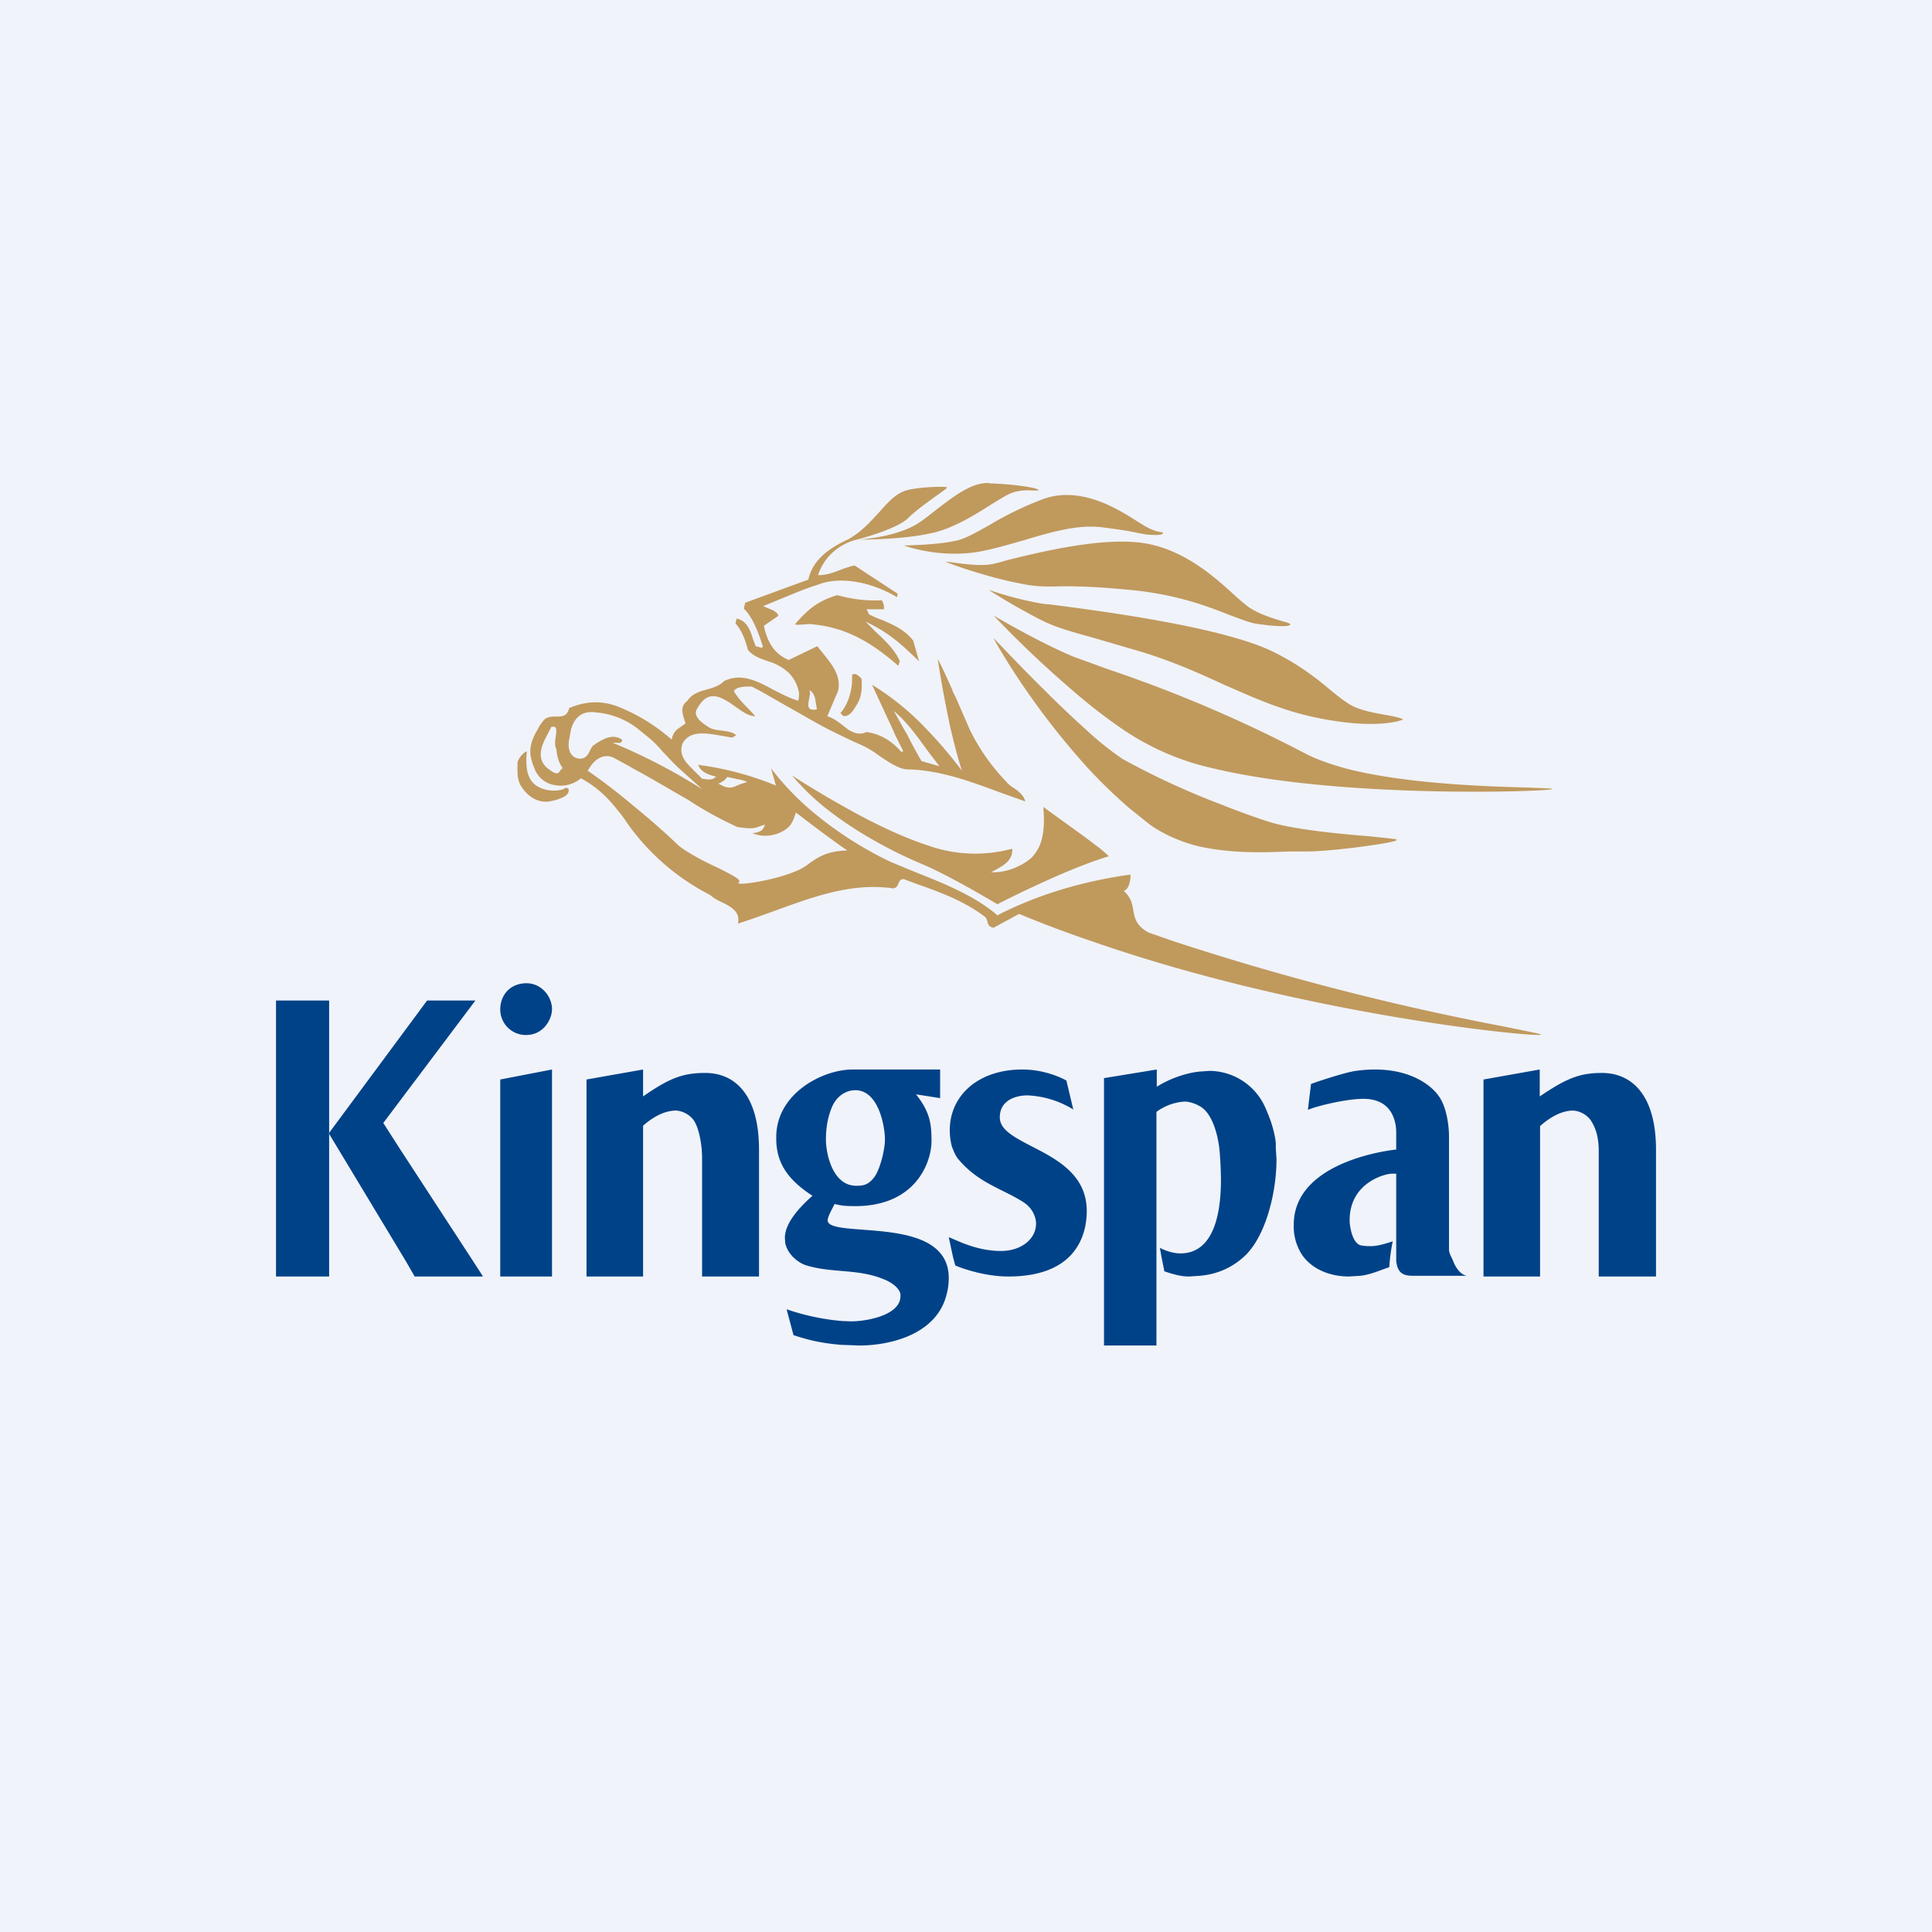
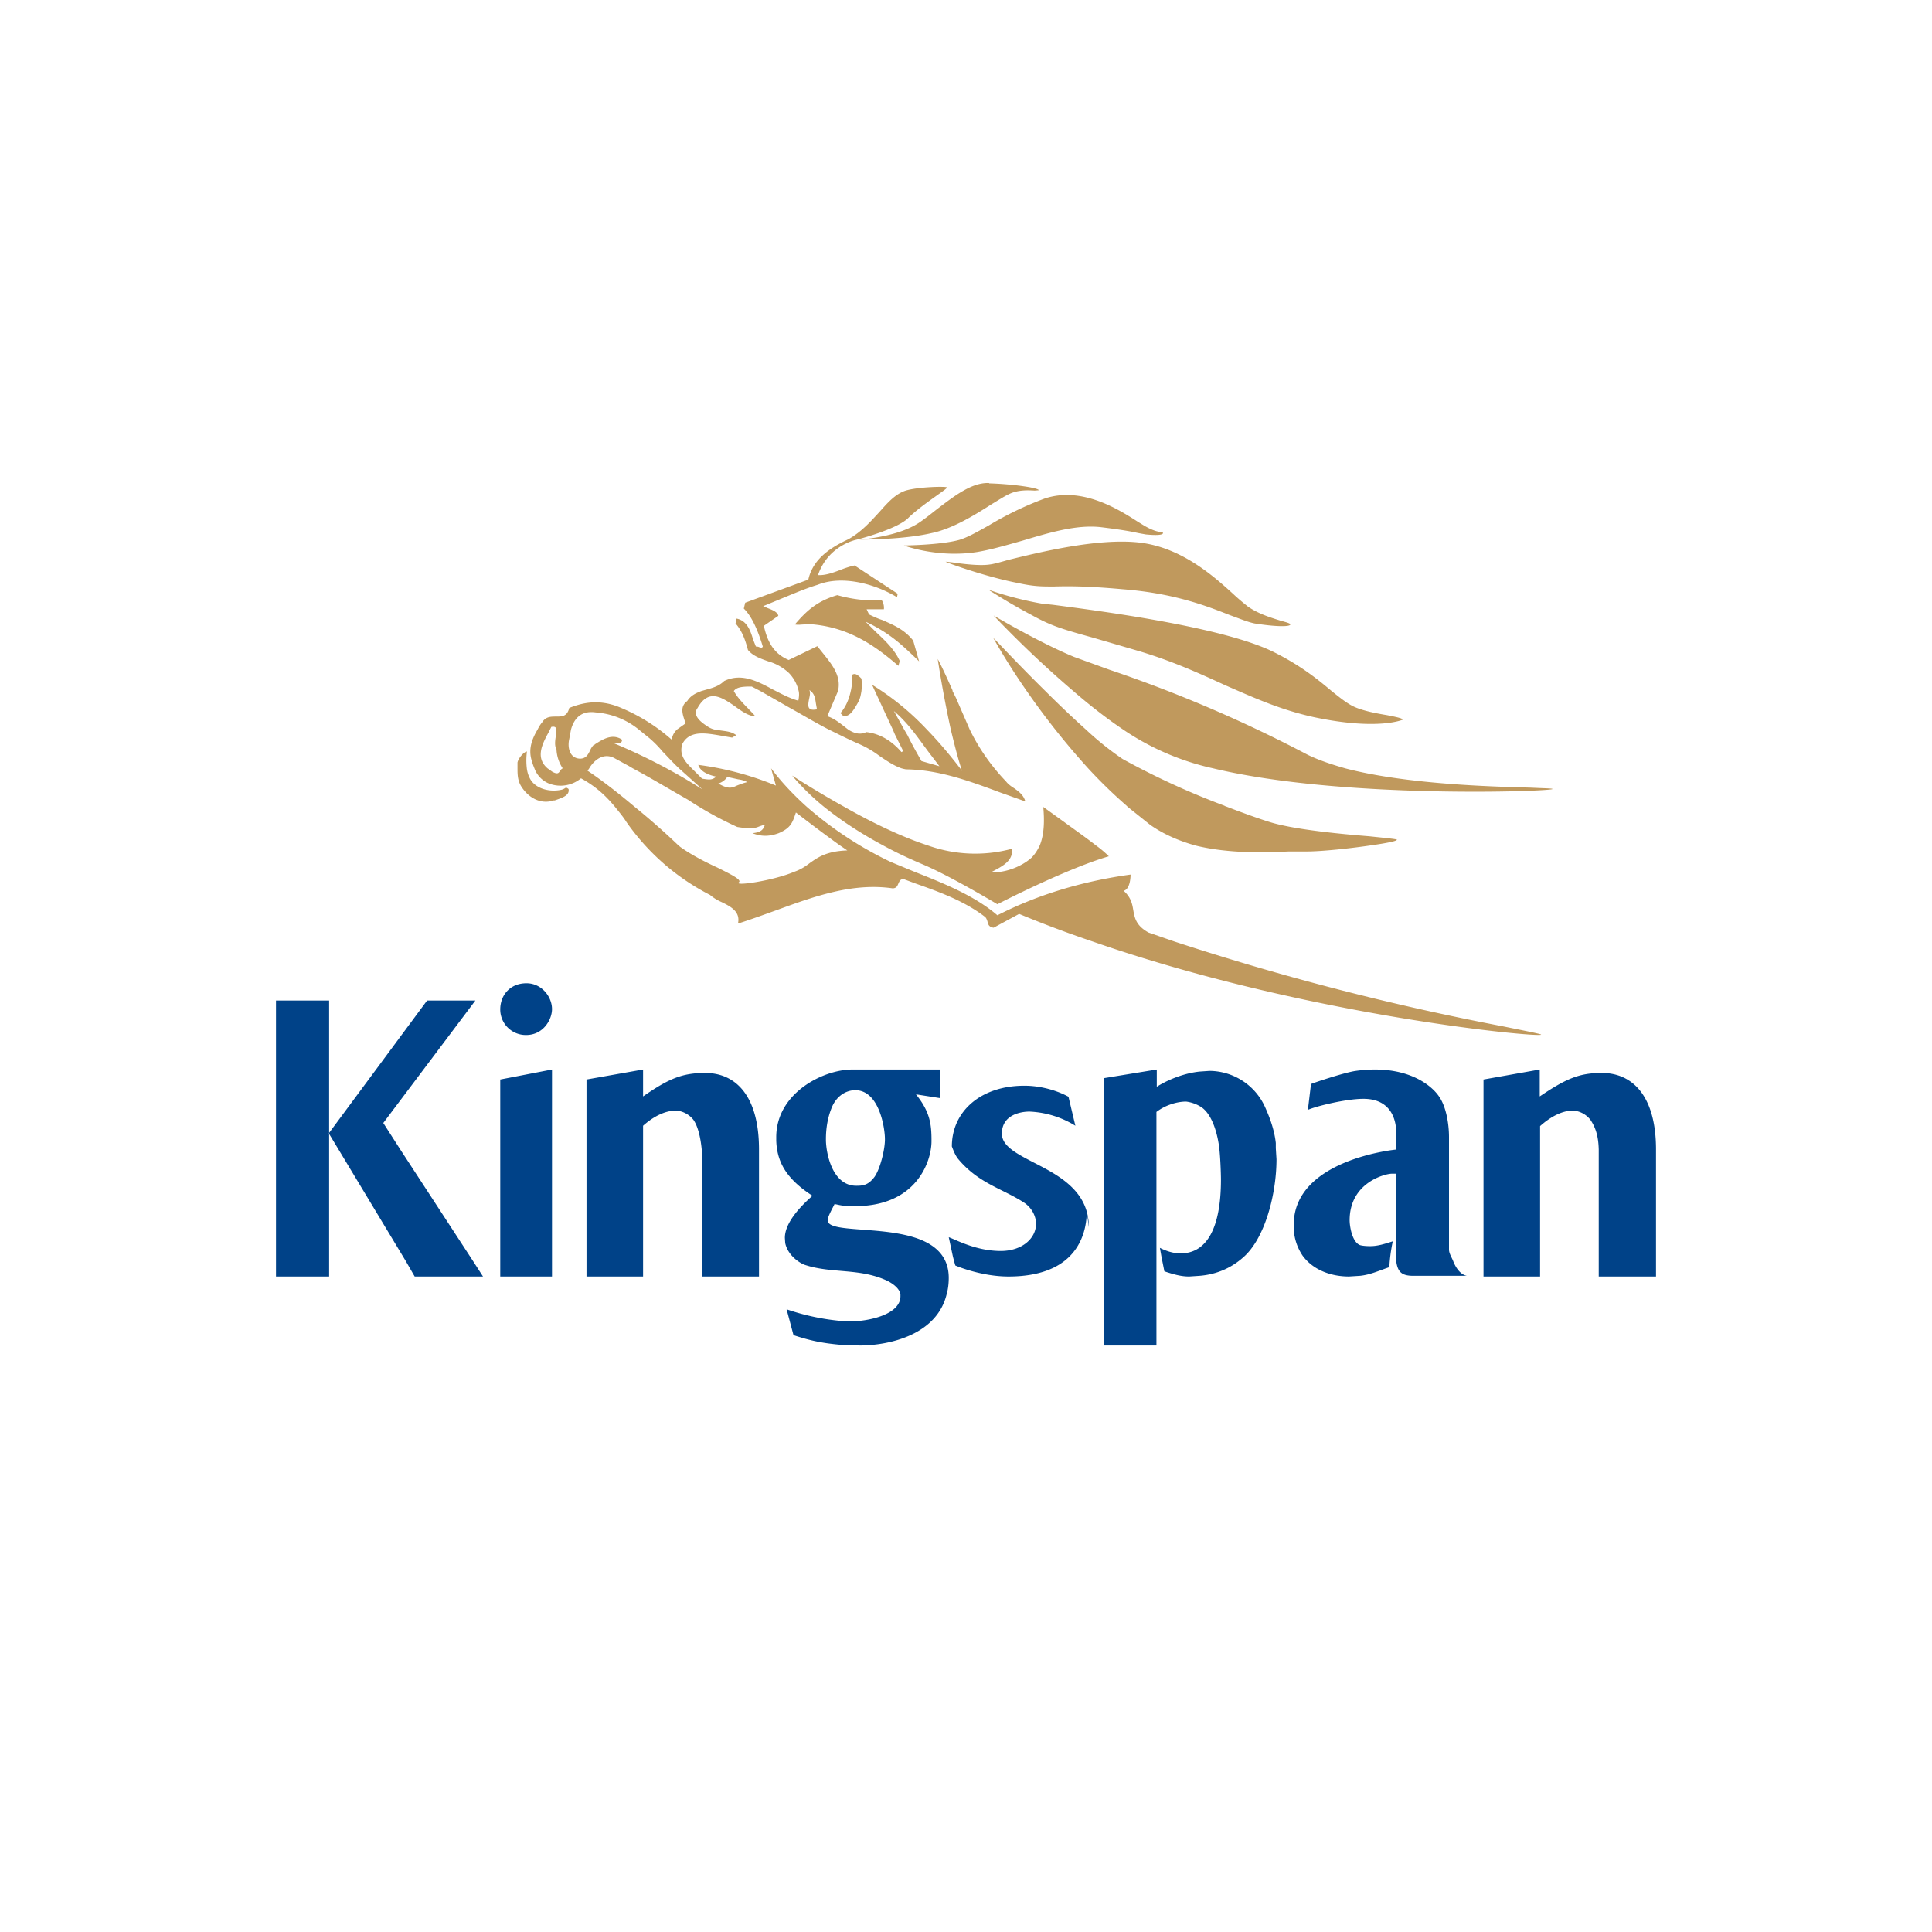
<svg xmlns="http://www.w3.org/2000/svg" width="56" height="56" viewBox="0 0 56 56">
-   <path fill="#F0F3FA" d="M0 0h56v56H0z" />
  <path d="M36.17 17.58c-.1-.08-.25-.2-.41-.35-.58-.53-1.5-1.35-2.7-1.5-1.21-.15-2.94.28-3.84.5-.24.07-.43.12-.52.13-.3.05-.83-.02-1.1-.06l-.19-.02c0 .02 1.16.44 2.1.62.46.1.67.1 1.04.1.37-.01.9-.02 2 .08 1.52.12 2.46.5 3.1.75.3.11.52.2.71.24.62.1 1.04.1 1.04.03 0-.03-.1-.06-.25-.1-.26-.08-.67-.2-.98-.42Zm-3.08-2.39-.13-.08c-.53-.34-1.6-1.02-2.68-.66a9.6 9.6 0 0 0-1.62.78c-.34.19-.62.35-.86.42-.55.15-1.6.16-1.6.16s.97.37 2.12.19c.42-.07.86-.2 1.32-.33.77-.23 1.56-.47 2.27-.39.73.09.94.14 1.08.17l.22.04c.3.03.5.02.5-.04 0-.02-.02-.02-.07-.03-.08-.01-.25-.04-.55-.23ZM28.67 14c-.5-.02-1 .37-1.5.75-.18.14-.35.28-.53.4-.6.4-1.6.48-1.74.49.15 0 1.3 0 2.11-.19.62-.13 1.27-.54 1.74-.84.2-.12.37-.23.5-.29.27-.13.57-.11.74-.1l.12-.01c0-.07-.75-.18-1.44-.2Zm-2.03 5.17-.17-.6c-.25-.32-.56-.45-.9-.6-.13-.04-.25-.1-.38-.16l-.07-.15h.5a.41.41 0 0 0-.06-.26 4 4 0 0 1-1.29-.15c-.58.17-.89.45-1.23.85.1.02.19 0 .28 0 .08-.01.17-.02.26 0 1.02.1 1.76.59 2.46 1.2l.04-.14c-.14-.32-.42-.59-.69-.84l-.3-.3c.7.33 1.04.66 1.5 1.1l.05.05Zm-1.77 1.19c.06-.1.08-.21.1-.33.02-.19 0-.36 0-.36a.94.94 0 0 1-.04-.04c-.07-.06-.14-.13-.23-.07 0 .15 0 .31-.04.47-.05.24-.15.47-.3.64l.08.08c.19.04.31-.18.42-.37l.01-.02Zm-9.77 2.42c.2.33.56.55.95.42h.03c.2-.07.44-.14.4-.33-.06-.05-.08-.04-.11-.02a.32.32 0 0 1-.09.04c-.35.08-.74-.03-.9-.29a.85.85 0 0 1-.11-.33 2 2 0 0 1 0-.46v-.03c-.1.03-.24.19-.27.32v.16c0 .17 0 .35.1.52Zm18.19 4.25.75.26a76.56 76.56 0 0 0 9.53 2.46c.69.14 1.1.22 1.1.24-.03.09-6.77-.53-13-2.7a33.5 33.5 0 0 1-2.13-.8l-.74.4c-.14-.02-.16-.1-.18-.19-.02-.05-.03-.1-.09-.14-.58-.44-1.28-.7-1.99-.95l-.35-.13c-.1 0-.12.07-.15.13-.03.07-.05.13-.16.14-1.16-.17-2.27.23-3.34.62-.39.14-.77.28-1.15.4.08-.35-.22-.5-.49-.63a1.33 1.33 0 0 1-.32-.2 6.65 6.65 0 0 1-2.42-2.11c-.1-.16-.22-.3-.34-.45-.25-.3-.54-.58-.98-.82a.93.93 0 0 1-.93.15.75.75 0 0 1-.42-.44 1.78 1.78 0 0 1-.08-.23c-.1-.33.01-.62.17-.89h.36l-.04.08c-.18.33-.39.73-.03 1.04l.14.1c.15.08.18.04.22-.02.02-.03.04-.06.08-.08a1.07 1.07 0 0 1-.18-.55c-.06-.1-.04-.25-.02-.38.01-.07.02-.14.01-.2 0-.06-.04-.09-.14-.07l-.04.08h-.36c.04-.08.08-.15.14-.22.1-.16.25-.16.4-.16.17 0 .32 0 .38-.25.38-.15.88-.28 1.53.01a5.3 5.3 0 0 1 1.44.91.49.49 0 0 1 .16-.3l.14-.1.1-.07-.03-.1c-.06-.18-.13-.4.08-.55.1-.16.25-.23.41-.29l.14-.04c.18-.05.37-.1.52-.25.5-.24.96 0 1.42.25l.08.04c.21.11.43.22.65.28.02-.1.03-.2.01-.28a1.1 1.1 0 0 0-.28-.52 1.45 1.45 0 0 0-.6-.34c-.23-.08-.45-.16-.59-.33-.08-.3-.17-.55-.36-.77l.03-.14c.3.06.4.34.48.61l.08.2c.02 0 .06 0 .1.02.04.01.08.03.1-.02-.12-.4-.3-.86-.55-1.1l.04-.17 1.83-.67c.13-.58.6-.91 1.16-1.17.39-.22.65-.52.9-.79.24-.27.46-.52.76-.62.36-.11 1.2-.13 1.2-.09 0 .02-.11.1-.28.22-.25.18-.62.44-.85.67-.34.33-1.48.62-1.48.62s-.83.15-1.13 1.03c.2.01.41-.06.62-.14.15-.06.3-.11.44-.14l1.25.82-.02.1c-.66-.4-1.6-.64-2.3-.36-.39.12-.75.28-1.12.43l-.46.19.14.06c.13.05.28.11.3.22l-.42.29c.1.44.27.8.72.99l.83-.4.2.25c.24.3.5.63.4 1.05l-.31.73c.16.05.3.15.43.25l.18.14c.16.1.33.16.52.07.44.05.78.3 1.02.58l.05-.03-.24-.48-.06-.14-.45-.97-.07-.15a9.9 9.9 0 0 1-.08-.18 7.72 7.72 0 0 1 1.59 1.3c.34.35.66.73.96 1.12l.03.04.03.04-.02-.04-.01-.04c-.1-.31-.2-.71-.3-1.12a33.9 33.9 0 0 1-.38-2.05c.15.28.29.6.43.91v.02l.1.2.4.92a5.9 5.9 0 0 0 1.05 1.5c.07.09.16.15.24.2.14.1.27.2.32.38l-.73-.26c-.86-.32-1.77-.66-2.73-.67a1.42 1.42 0 0 1-.13-.03c-.23-.08-.43-.22-.64-.36a2.88 2.88 0 0 0-.6-.35c-.3-.13-.57-.27-.86-.41-.39-.2-.77-.43-1.15-.64l-.84-.48-.25-.13h-.04c-.2 0-.4.01-.48.13.1.18.26.35.42.51.07.08.15.15.2.22-.18 0-.39-.14-.59-.29-.38-.26-.76-.52-1.08.05-.15.2.06.39.28.53a.6.6 0 0 0 .23.1l.21.03c.15.02.29.04.4.13l-.12.07-.34-.06c-.42-.07-.89-.16-1.1.24-.1.3.06.5.26.7l.16.16.15.15c.2.03.29.05.41-.06-.15-.03-.37-.1-.47-.24a.34.34 0 0 1-.05-.1 8.86 8.86 0 0 1 2.25.6l-.14-.5c.3.4.65.77 1.04 1.12a10.69 10.69 0 0 0 2.42 1.59l.7.29c.86.34 1.75.7 2.4 1.26 1.17-.6 2.48-.99 3.86-1.18 0 .03 0 .42-.2.47.22.2.25.39.28.57.04.22.08.44.44.64Zm-6.86-5.88c-.17-.21-.35-.4-.52-.54l.2.36.1.18.1.17c.13.27.28.53.4.74l.52.15-.32-.42c-.15-.2-.31-.43-.48-.64ZM23.46 20l.01.03c.02.06 0 .15-.02.24-.03.17-.07.35.23.29l-.03-.17c-.02-.13-.03-.26-.15-.36l-.04-.03Zm-2.06 2.59-.32-.07a.47.47 0 0 1-.26.19c.29.17.39.13.54.06.08-.03.17-.07.3-.1a.78.78 0 0 0-.26-.08Zm-4.9-1.17c-.06.26.02.56.31.57.17 0 .23-.11.29-.23a.55.55 0 0 1 .1-.16c.02 0 .04-.02.05-.03.22-.14.5-.32.78-.13 0 .1-.07.1-.15.09h-.12a16.81 16.81 0 0 1 2.6 1.35l-.68-.61c-.22-.21-.34-.35-.47-.48-.1-.12-.2-.23-.37-.38l-.32-.26a2.25 2.25 0 0 0-1.25-.5c-.42-.06-.63.17-.72.5l-.05.27Zm4.92 4.15c-.18.13.99-.04 1.6-.3.2-.07.33-.16.46-.26.23-.16.48-.34 1.08-.36l-.22-.15c-.6-.43-1.27-.95-1.27-.95-.1.3-.15.45-.5.6-.27.1-.51.1-.76 0 .21-.02.32-.08.36-.25l-.15.05c-.12.05-.22.09-.65.02a10.47 10.47 0 0 1-1.43-.79c-.53-.3-1.11-.65-1.6-.91l-.1-.06-.44-.24c-.36-.18-.63.14-.72.3l-.05.07s.53.34 1.37 1.05c.37.3.8.67 1.26 1.11l.06.05c.32.23.73.44 1.08.6.4.2.7.35.62.42Zm10.72-.75c-1.26.37-3.23 1.39-3.23 1.39s-1.33-.8-2.15-1.15c-.4-.17-.79-.35-1.17-.56-.6-.32-1.19-.7-1.7-1.11a6.9 6.9 0 0 1-.93-.91s.64.42 1.5.9c.72.41 1.62.86 2.42 1.12a4.08 4.08 0 0 0 2.46.1c.02.36-.27.5-.59.67l-.03.01c.39.03.88-.15 1.18-.42.1-.1.18-.23.24-.36.14-.35.13-.77.1-1.11l.61.44c.3.22.63.45.91.67.14.1.27.21.38.32Zm7.62-.32c.42-.06.73-.12.73-.16 0-.02-.33-.05-.8-.1-.88-.07-2.22-.2-2.91-.42-.32-.1-.79-.27-1.23-.44l-.03-.01-.04-.02A22.36 22.36 0 0 1 32.54 22a8.76 8.76 0 0 1-1.06-.85c-.38-.34-.8-.74-1.18-1.12-.62-.61-1.16-1.18-1.4-1.43a9.42 9.42 0 0 0-.13-.13l.02.02c.08.14.42.75.97 1.54a21.9 21.9 0 0 0 1.78 2.24c.35.38.72.74 1.11 1.08l.04.04.65.52c.4.28.85.47 1.32.6.98.24 2.03.2 2.7.17h.52c.44 0 1.28-.09 1.88-.18ZM45 22.87c0 .07-6.1.3-9.84-.6a7.52 7.52 0 0 1-2.6-1.12c-.49-.33-.99-.72-1.45-1.12a30.67 30.67 0 0 1-2.3-2.18l-.01-.01c.08.05 1.34.79 2.33 1.2l1.02.37a39.43 39.43 0 0 1 5.74 2.46c.3.15.68.28 1.1.4 1.75.46 4.21.53 5.37.56.4.02.64.02.64.04Zm-6.9-2.08c1.85.39 2.56.07 2.56.07 0-.04-.2-.08-.45-.13-.3-.05-.68-.12-.95-.24-.2-.09-.4-.25-.65-.45-.37-.31-.86-.72-1.65-1.12-1.48-.76-5.24-1.23-6.44-1.39l-.3-.03a9.95 9.95 0 0 1-1.55-.4l.02.02c.13.08.56.36 1.2.7.56.31.84.4 1.78.66l1.37.4c.99.3 1.75.65 2.47.98l.39.17c.69.3 1.37.58 2.2.76Z" fill="#C0995D" />
-   <path d="M48 33.32V37h-1.66v-3.68c-.01-.41-.1-.65-.24-.86a.7.7 0 0 0-.5-.27c-.34 0-.68.2-.96.45V37H43v-5.71l1.63-.29v.78c.77-.52 1.15-.68 1.8-.68.9 0 1.57.68 1.57 2.22ZM42.51 36.98h-1.54c-.33 0-.46-.1-.5-.43v-2.53h-.13c-.18 0-1.22.25-1.22 1.35 0 .17.07.63.3.72.1.03.27.03.3.03.22 0 .43-.07.65-.14a5 5 0 0 0-.1.75c-.3.1-.55.22-.85.25l-.32.02c-.51 0-1.03-.18-1.34-.6a1.5 1.5 0 0 1-.26-.9c0-1.9 2.97-2.18 2.97-2.18v-.5c0-.2-.05-.97-.95-.97-.5 0-1.36.21-1.61.32l.09-.75c.18-.07 1-.34 1.3-.38 1.44-.2 2.18.4 2.41.74.21.3.29.8.29 1.18v3.26c0 .11.08.23.12.33.08.21.22.4.4.43ZM37 33.6c0 1-.33 2.3-.97 2.85-.34.3-.76.49-1.26.53l-.3.02c-.22 0-.42-.05-.72-.15l-.08-.4-.05-.28c.2.1.4.16.6.16.74 0 1.17-.7 1.17-2.14 0-.17-.02-.8-.07-1.06-.07-.42-.23-.86-.5-1.04a1.06 1.06 0 0 0-.44-.16c-.26 0-.6.1-.86.3V39H32v-7.75l1.53-.25v.5c.38-.24.85-.4 1.24-.44l.29-.02a1.78 1.78 0 0 1 1.6 1.03c.16.35.28.7.32 1.06v.15l.02.32ZM31.5 35.1c0 .4-.1.92-.5 1.32-.33.33-.88.58-1.77.58-.78 0-1.5-.3-1.54-.32a8.28 8.28 0 0 1-.07-.26l-.12-.56c.26.1.81.4 1.51.4.61 0 1.02-.36 1.02-.79 0-.2-.11-.46-.36-.62-.62-.4-1.31-.55-1.9-1.26-.08-.1-.13-.23-.18-.36a1.84 1.84 0 0 1-.06-.47c0-1.01.83-1.76 2.1-1.76.74 0 1.28.32 1.28.32l.2.84a2.75 2.75 0 0 0-1.33-.41c-.25 0-.8.09-.8.64 0 .36.43.58.93.84.72.37 1.59.82 1.59 1.87ZM26.89 36.03c-1-.55-2.9-.25-2.9-.66 0-.11.16-.38.2-.47.17.03.2.06.6.06 1.77 0 2.21-1.29 2.21-1.88v-.02c0-.47-.04-.83-.45-1.34l.7.11V31h-2.54c-.86 0-2.21.69-2.21 1.96v.1c.02.59.26 1.09 1.05 1.6-.41.36-.8.81-.8 1.22l.01.15c.08.38.45.6.59.64.78.25 1.58.08 2.38.46.19.1.34.23.37.38v.06c0 .55-.97.73-1.43.73l-.27-.01a6.7 6.7 0 0 1-1.6-.34l.2.75c.46.15.8.23 1.37.28l.54.02c.89 0 2.25-.32 2.53-1.49.04-.14.06-.3.06-.47 0-.5-.25-.81-.61-1.01Zm-2.95-3.01c0-.4.08-.7.17-.92.14-.34.42-.5.68-.5.7 0 .86 1.11.86 1.41v.05c-.01.3-.14.82-.3 1.05-.18.24-.33.26-.53.26-.68 0-.87-.9-.88-1.31v-.04ZM22 33.32V37h-1.65v-3.5l-.01-.18c-.03-.31-.1-.66-.24-.86a.71.71 0 0 0-.5-.27c-.34 0-.68.19-.96.44V37H17v-5.71l1.64-.29v.78c.75-.52 1.14-.68 1.8-.68.9 0 1.56.68 1.56 2.22ZM16 29.25c0 .3-.25.75-.75.75a.74.74 0 0 1-.75-.74c0-.41.28-.76.76-.76.44 0 .74.39.74.75ZM16 31v6h-1.5v-5.71L16 31ZM8 29h1.54v8H8v-8Zm4.03 8H14l-.29-.45-2.1-3.22-.5-.78L13.78 29h-1.4l-2.85 3.85.29.48 1.94 3.22.26.45Z" fill="#004288" />
+   <path d="M48 33.32V37h-1.66v-3.68c-.01-.41-.1-.65-.24-.86a.7.7 0 0 0-.5-.27c-.34 0-.68.2-.96.45V37H43v-5.71l1.63-.29v.78c.77-.52 1.15-.68 1.8-.68.9 0 1.57.68 1.57 2.22ZM42.51 36.98h-1.54c-.33 0-.46-.1-.5-.43v-2.53h-.13c-.18 0-1.22.25-1.22 1.35 0 .17.07.63.3.72.1.03.27.03.3.03.22 0 .43-.07.65-.14a5 5 0 0 0-.1.75c-.3.1-.55.22-.85.25l-.32.02c-.51 0-1.03-.18-1.34-.6a1.5 1.5 0 0 1-.26-.9c0-1.9 2.97-2.18 2.97-2.18v-.5c0-.2-.05-.97-.95-.97-.5 0-1.36.21-1.61.32l.09-.75c.18-.07 1-.34 1.3-.38 1.44-.2 2.18.4 2.41.74.21.3.29.8.29 1.18v3.26c0 .11.08.23.12.33.08.21.22.4.4.43ZM37 33.6c0 1-.33 2.3-.97 2.85-.34.3-.76.49-1.26.53l-.3.02c-.22 0-.42-.05-.72-.15l-.08-.4-.05-.28c.2.1.4.16.6.16.74 0 1.17-.7 1.17-2.14 0-.17-.02-.8-.07-1.06-.07-.42-.23-.86-.5-1.04a1.06 1.06 0 0 0-.44-.16c-.26 0-.6.1-.86.3V39H32v-7.75l1.53-.25v.5c.38-.24.85-.4 1.24-.44l.29-.02a1.78 1.78 0 0 1 1.6 1.03c.16.35.28.7.32 1.06v.15l.02.32ZM31.5 35.1c0 .4-.1.92-.5 1.32-.33.33-.88.58-1.77.58-.78 0-1.5-.3-1.54-.32a8.28 8.28 0 0 1-.07-.26l-.12-.56c.26.1.81.4 1.51.4.61 0 1.02-.36 1.02-.79 0-.2-.11-.46-.36-.62-.62-.4-1.31-.55-1.9-1.26-.08-.1-.13-.23-.18-.36c0-1.01.83-1.76 2.1-1.76.74 0 1.28.32 1.28.32l.2.84a2.75 2.75 0 0 0-1.33-.41c-.25 0-.8.09-.8.64 0 .36.43.58.93.84.72.37 1.59.82 1.59 1.87ZM26.89 36.03c-1-.55-2.9-.25-2.9-.66 0-.11.16-.38.2-.47.17.03.2.06.6.06 1.77 0 2.21-1.29 2.21-1.88v-.02c0-.47-.04-.83-.45-1.34l.7.11V31h-2.54c-.86 0-2.21.69-2.21 1.96v.1c.02.59.26 1.09 1.05 1.6-.41.36-.8.81-.8 1.22l.01.15c.08.38.45.6.59.64.78.25 1.58.08 2.38.46.19.1.34.23.37.38v.06c0 .55-.97.73-1.43.73l-.27-.01a6.7 6.7 0 0 1-1.6-.34l.2.75c.46.15.8.23 1.37.28l.54.02c.89 0 2.25-.32 2.53-1.49.04-.14.06-.3.06-.47 0-.5-.25-.81-.61-1.01Zm-2.95-3.01c0-.4.08-.7.17-.92.14-.34.42-.5.68-.5.7 0 .86 1.11.86 1.41v.05c-.01.3-.14.82-.3 1.05-.18.24-.33.26-.53.26-.68 0-.87-.9-.88-1.31v-.04ZM22 33.32V37h-1.65v-3.5l-.01-.18c-.03-.31-.1-.66-.24-.86a.71.71 0 0 0-.5-.27c-.34 0-.68.19-.96.44V37H17v-5.71l1.64-.29v.78c.75-.52 1.14-.68 1.8-.68.9 0 1.56.68 1.56 2.22ZM16 29.25c0 .3-.25.75-.75.75a.74.74 0 0 1-.75-.74c0-.41.28-.76.76-.76.44 0 .74.39.74.75ZM16 31v6h-1.5v-5.71L16 31ZM8 29h1.54v8H8v-8Zm4.03 8H14l-.29-.45-2.1-3.22-.5-.78L13.78 29h-1.4l-2.85 3.85.29.48 1.94 3.22.26.45Z" fill="#004288" />
</svg>